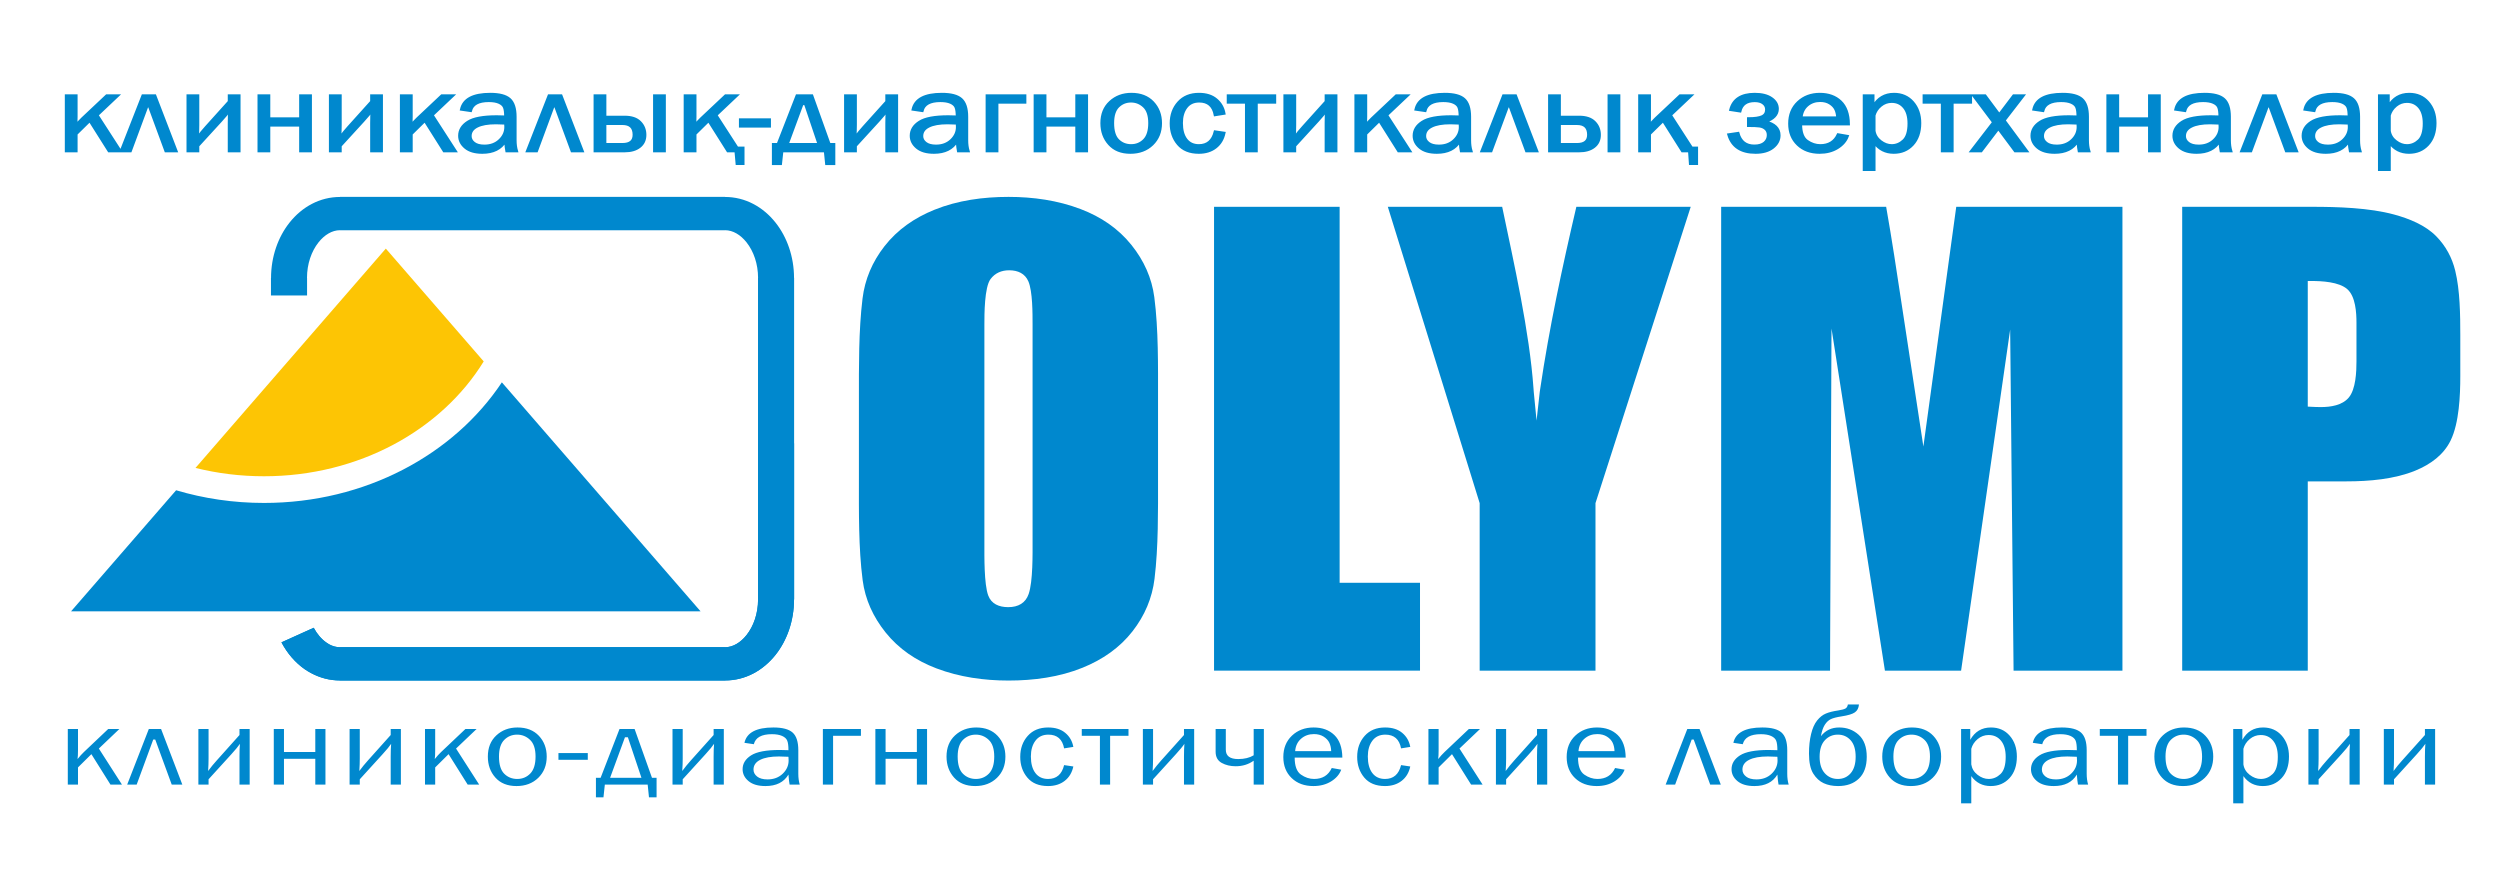
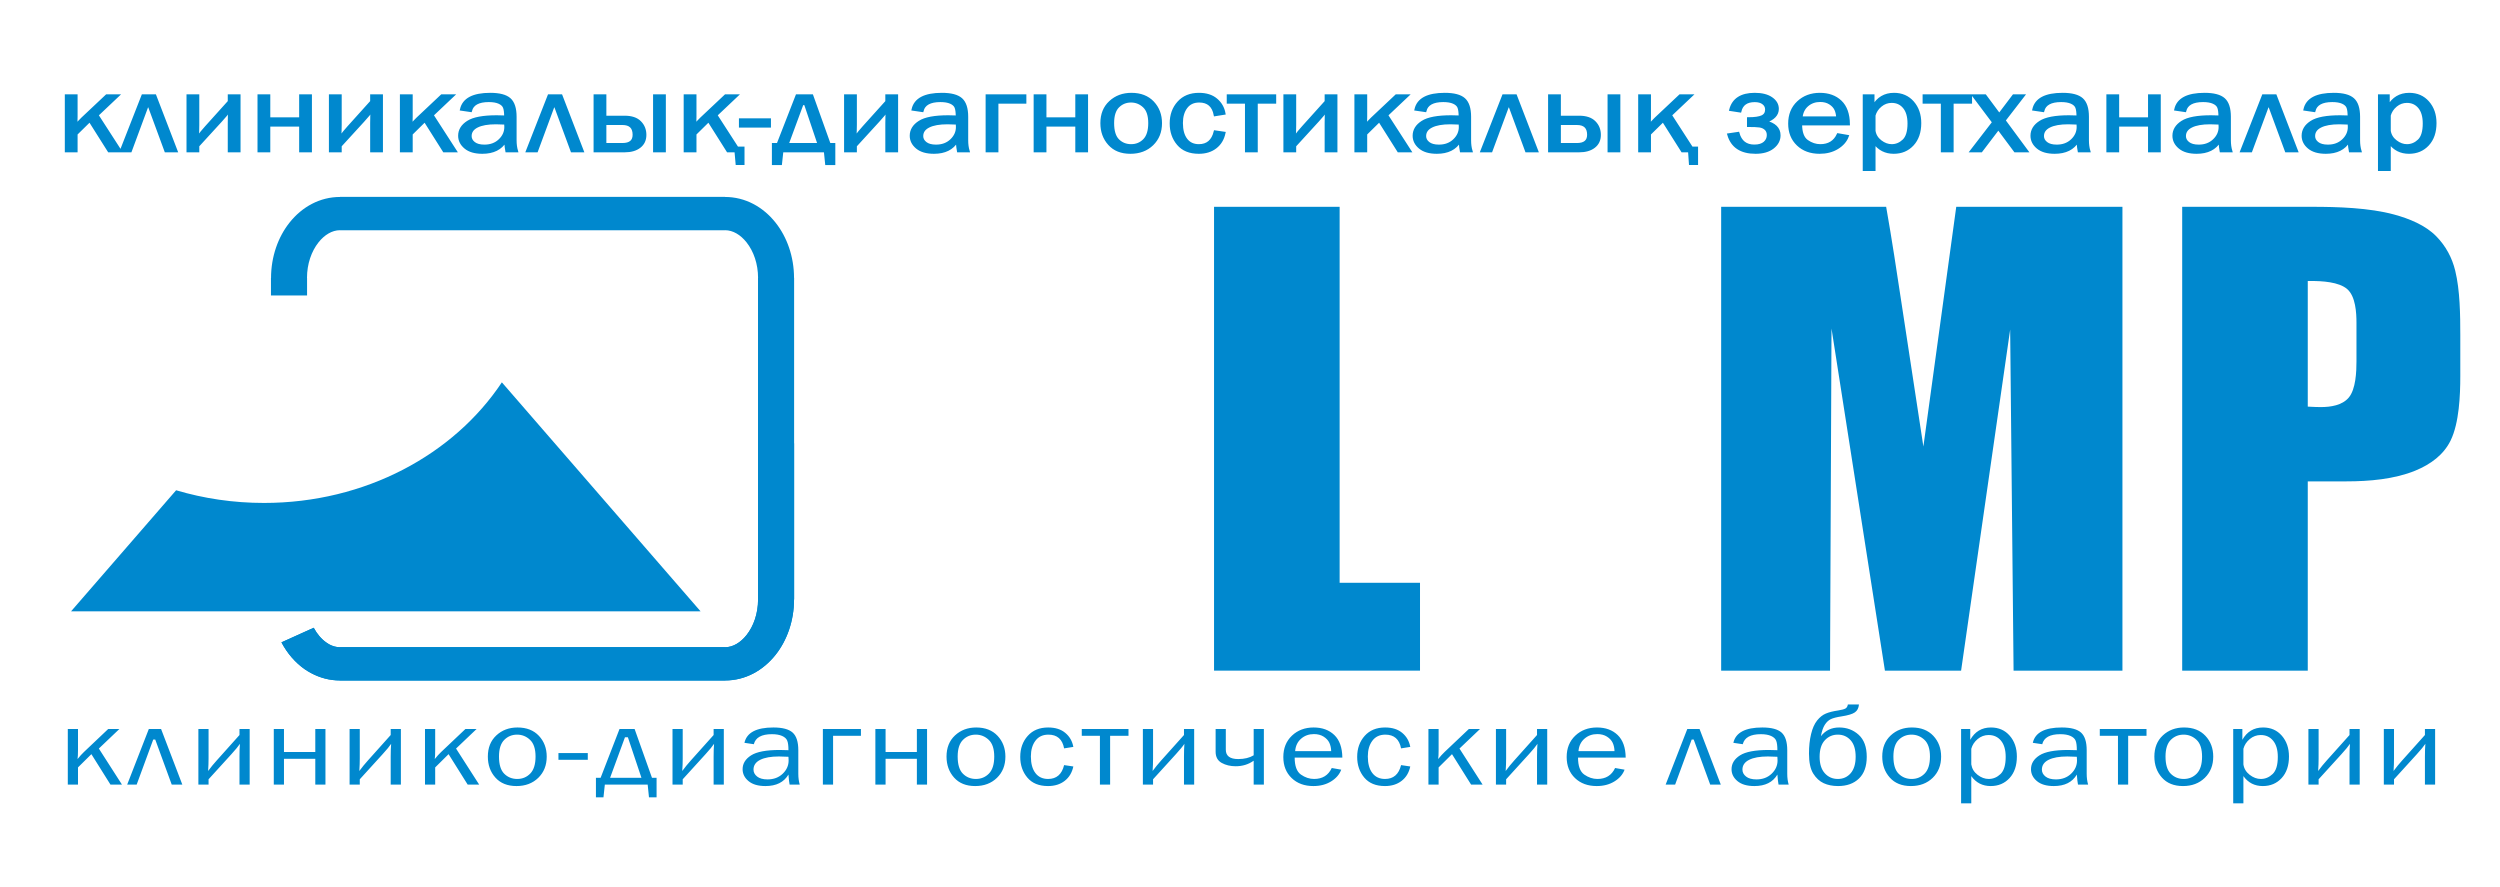
<svg xmlns="http://www.w3.org/2000/svg" width="282" height="100" viewBox="0 0 282 100" fill="none">
  <path fill-rule="evenodd" clip-rule="evenodd" d="M56.61 43.128L61.27 48.499L79.021 68.955H43.519H8.018L19.865 55.302C22.979 56.228 26.314 56.732 29.779 56.732C41.211 56.732 51.202 51.267 56.61 43.128Z" fill="#0088CE" />
-   <path fill-rule="evenodd" clip-rule="evenodd" d="M43.52 28.042L54.562 40.767C49.821 48.477 40.501 53.722 29.779 53.722C27.099 53.722 24.507 53.394 22.052 52.782L25.768 48.498L43.52 28.042Z" fill="#FDC504" />
  <path fill-rule="evenodd" clip-rule="evenodd" d="M30.564 33.329V31.361V31.356H30.573C30.573 28.946 31.371 26.735 32.654 25.116C34.069 23.33 36.082 22.22 38.349 22.217V22.209H38.356H81.783H81.788V22.217C84.058 22.218 86.073 23.33 87.487 25.117C88.769 26.735 89.566 28.944 89.567 31.35H89.576V31.361V67.614V67.619H89.567C89.567 70.029 88.769 72.241 87.487 73.86C86.07 75.645 84.058 76.756 81.79 76.757V76.766H81.783H38.356H38.349V76.757C37.181 76.757 36.075 76.456 35.079 75.918C34.814 75.775 34.584 75.636 34.395 75.505C33.322 74.763 32.411 73.712 31.747 72.457L35.389 70.811C35.763 71.515 36.257 72.095 36.829 72.489C36.959 72.578 37.06 72.644 37.131 72.683C37.515 72.89 37.929 73.007 38.349 73.007V73H38.356H81.783H81.79V73.007C82.679 73.006 83.54 72.481 84.208 71.639C85.011 70.625 85.509 69.203 85.51 67.619H85.503V67.614V31.361V31.35H85.51C85.509 29.769 85.011 28.349 84.21 27.338C83.542 26.494 82.679 25.968 81.788 25.968V25.975H81.783H38.356H38.349V25.968C37.46 25.968 36.599 26.493 35.931 27.336C35.129 28.349 34.629 29.771 34.629 31.356H34.637V31.361V33.329H30.564Z" fill="#0088CE" />
  <path d="M89.576 50.006V67.614V67.62H89.567C89.567 70.029 88.769 72.241 87.487 73.86C86.07 75.645 84.058 76.756 81.79 76.758V76.766H81.783H38.356H38.35V76.758C37.181 76.757 36.075 76.457 35.079 75.918C34.815 75.775 34.584 75.636 34.395 75.505C33.322 74.764 32.411 73.713 31.746 72.457L35.389 70.811C35.763 71.516 36.257 72.096 36.829 72.49C36.959 72.579 37.06 72.645 37.131 72.683C37.515 72.891 37.929 73.007 38.35 73.007V73H38.356H81.783H81.79V73.007C82.679 73.007 83.54 72.482 84.208 71.638C85.011 70.626 85.509 69.203 85.51 67.62H85.503V67.614V49.75C87.293 49.79 88.603 49.876 89.426 50.007L89.576 50.006Z" fill="#0088CE" />
  <path fill-rule="evenodd" clip-rule="evenodd" d="M246.151 23.328V75.648H260.316V54.298H264.696C267.235 54.298 270.105 54.054 272.449 53.087C274.18 52.373 275.639 51.308 276.432 49.685C277.399 47.703 277.521 44.574 277.521 42.429V37.812C277.521 35.547 277.492 32.748 276.949 30.533C276.593 29.073 275.894 27.755 274.802 26.645C273.581 25.403 271.766 24.662 270.053 24.198C267.253 23.437 263.695 23.328 260.79 23.328H246.151ZM260.694 31.696C261.914 31.696 263.834 31.792 264.775 32.619C265.716 33.446 265.81 35.29 265.81 36.404V40.763C265.81 41.912 265.74 43.914 264.93 44.858C264.19 45.723 262.904 45.919 261.782 45.919C261.412 45.919 261.041 45.904 260.672 45.884L260.316 45.865V31.696H260.694Z" fill="#0088CE" />
  <path fill-rule="evenodd" clip-rule="evenodd" d="M239.411 23.328H220.665L216.957 50.369L214.507 34.295C213.951 30.638 213.404 26.974 212.758 23.328H194.147V75.648H206.427L206.594 37.054L212.619 75.648H221.212L226.746 37.175L227.131 75.648H239.411V23.328Z" fill="#0088CE" />
-   <path fill-rule="evenodd" clip-rule="evenodd" d="M190.714 23.328H177.812C176.224 30.116 174.748 37.004 173.732 43.885L173.686 44.197L173.324 47.445L173.005 44.175L172.982 43.86C172.521 37.341 170.789 29.789 169.445 23.328H156.546L166.906 56.755V75.648H179.971V56.754L190.714 23.328Z" fill="#0088CE" />
  <path fill-rule="evenodd" clip-rule="evenodd" d="M151.11 23.328H136.944V75.648H160.177V65.738H151.11V23.328Z" fill="#0088CE" />
-   <path fill-rule="evenodd" clip-rule="evenodd" d="M130.626 54.02V44.955C130.626 41.29 130.68 37.164 130.207 33.527C129.923 31.353 129.038 29.392 127.63 27.635C126.144 25.781 124.196 24.457 121.888 23.581C119.309 22.6 116.541 22.209 113.762 22.209C110.913 22.209 108.038 22.597 105.414 23.657C103.145 24.572 101.227 25.909 99.776 27.766C98.393 29.537 97.561 31.501 97.294 33.67C96.85 37.292 96.885 41.31 96.885 44.955V54.02C96.885 57.684 96.833 61.811 97.307 65.447C97.59 67.622 98.488 69.585 99.895 71.341C101.384 73.198 103.323 74.519 105.635 75.395C108.217 76.373 110.983 76.766 113.762 76.766C116.605 76.766 119.492 76.38 122.111 75.32C124.37 74.404 126.301 73.069 127.748 71.21C129.13 69.435 129.962 67.467 130.23 65.293C130.672 61.682 130.626 57.656 130.626 54.02ZM116.474 36.605V60.962C116.474 62.483 116.524 65.566 116.033 67.003C115.686 68.018 114.858 68.487 113.726 68.487C112.685 68.487 111.822 68.117 111.47 67.166C110.996 65.883 111.039 62.727 111.039 61.353V36.605C111.039 35.498 111.035 32.406 111.735 31.476C112.241 30.806 112.955 30.488 113.835 30.488C114.829 30.488 115.621 30.861 116 31.736C116.484 32.861 116.474 35.393 116.474 36.605Z" fill="#0088CE" />
  <path d="M10.969 12.985L13.584 17.038H12.283L10.123 13.616L8.608 15.107V17.038H7.455V10.788H8.608V13.152C8.608 13.598 8.594 13.935 8.558 14.167C8.812 13.853 9.056 13.587 9.285 13.369L12.027 10.788H13.292L10.969 12.985ZM190.83 16.68H191.398V18.467H190.653L190.553 17.038H189.76L187.6 13.616L186.085 15.107V17.038H184.931V10.788H186.085V13.152C186.085 13.598 186.069 13.935 186.035 14.167C186.287 13.853 186.532 13.587 186.762 13.369L189.504 10.788H190.768L188.444 12.985L190.83 16.68ZM83.163 16.68H83.837V18.467H83.119L82.992 17.038H82.093L79.932 13.616L78.418 15.107V17.038H77.263V10.788H78.418V13.152C78.418 13.598 78.402 13.935 78.368 14.167C78.62 13.853 78.865 13.587 79.094 13.369L81.837 10.788H83.1L80.778 12.985L83.163 16.68ZM13.65 17.038L16.099 10.788H17.488L19.89 17.038H18.692L16.826 11.971H16.598L14.723 17.038H13.65ZM22.336 16.444V17.038H21.182V10.788H22.336V14.075C22.336 14.531 22.321 15.01 22.287 15.509C22.604 15.08 22.926 14.69 23.249 14.334L25.836 11.462V10.788H26.989V17.038H25.836V13.889C25.836 13.306 25.852 12.829 25.886 12.453C25.72 12.709 25.396 13.099 24.918 13.623L22.336 16.444ZM29.191 17.038V10.788H30.345V13.376H33.889V10.788H35.041V17.038H33.889V14.136H30.345V17.038H29.191ZM38.4 16.444V17.038H37.245V10.788H38.4V14.075C38.4 14.531 38.383 15.01 38.349 15.509C38.668 15.08 38.989 14.69 39.312 14.334L41.898 11.462V10.788H43.052V17.038H41.898V13.889C41.898 13.306 41.916 12.829 41.948 12.453C41.782 12.709 41.459 13.099 40.98 13.623L38.4 16.444ZM48.767 12.985L51.383 17.038H50.082L47.922 13.616L46.408 15.107V17.038H45.253V10.788H46.408V13.152C46.408 13.598 46.392 13.935 46.357 14.167C46.61 13.853 46.854 13.587 47.086 13.369L49.826 10.788H51.09L48.767 12.985ZM58.288 17.038H57.143C57.1 16.839 57.055 16.465 57.013 15.912C56.501 16.773 55.635 17.204 54.409 17.204C53.576 17.204 52.939 17.019 52.492 16.647C52.047 16.277 51.822 15.832 51.822 15.312C51.822 14.681 52.141 14.162 52.778 13.756C53.415 13.348 54.499 13.146 56.027 13.146C56.232 13.146 56.56 13.154 57.013 13.171C57.013 12.677 56.968 12.318 56.875 12.098C56.784 11.876 56.593 11.701 56.298 11.568C56.004 11.437 55.618 11.37 55.138 11.37C53.968 11.37 53.285 11.745 53.095 12.497L52.028 12.341C52.289 11.189 53.381 10.615 55.306 10.615C56.329 10.615 57.056 10.806 57.487 11.188C57.913 11.57 58.128 12.232 58.128 13.171V15.825C58.128 16.267 58.181 16.67 58.288 17.038ZM57.013 13.912C56.541 13.889 56.185 13.877 55.939 13.877C55.028 13.877 54.318 14.001 53.814 14.255C53.311 14.506 53.057 14.873 53.057 15.354C53.057 15.66 53.195 15.921 53.465 16.134C53.736 16.349 54.13 16.457 54.644 16.457C55.341 16.457 55.914 16.244 56.36 15.819C56.809 15.395 57.032 14.894 57.032 14.322C57.032 14.206 57.024 14.07 57.013 13.912ZM59.465 17.038L61.914 10.788H63.303L65.706 17.038H64.508L62.642 11.971H62.413L60.54 17.038H59.465ZM67.1 17.038V10.788H68.254V13.196H70.459C71.229 13.196 71.805 13.388 72.19 13.775C72.575 14.159 72.768 14.641 72.768 15.219C72.768 15.787 72.558 16.233 72.142 16.554C71.726 16.878 71.166 17.038 70.459 17.038H67.1ZM68.254 16.277H70.203C71.071 16.277 71.503 15.918 71.503 15.201C71.503 14.371 71.071 13.956 70.203 13.956H68.254V16.277ZM73.81 17.038V10.788H74.964V17.038H73.81ZM86.819 13.492V14.248H83.496V13.492H86.819ZM87.743 16.277L89.883 10.788H91.594L93.558 16.277H94.08V18.474H93.218L93.071 17.038H88.223L88.067 18.474H87.214V16.277H87.743ZM88.816 16.277H92.367L90.832 11.716H90.499L88.816 16.277ZM96.511 16.444V17.038H95.356V10.788H96.511V14.075C96.511 14.531 96.494 15.01 96.46 15.509C96.778 15.08 97.099 14.69 97.423 14.334L100.008 11.462V10.788H101.162V17.038H100.008V13.889C100.008 13.306 100.027 12.829 100.06 12.453C99.893 12.709 99.57 13.099 99.091 13.623L96.511 16.444ZM109.23 17.038H108.083C108.041 16.839 107.995 16.465 107.953 15.912C107.44 16.773 106.575 17.204 105.35 17.204C104.517 17.204 103.88 17.019 103.432 16.647C102.987 16.277 102.762 15.832 102.762 15.312C102.762 14.681 103.08 14.162 103.718 13.756C104.355 13.348 105.439 13.146 106.967 13.146C107.172 13.146 107.501 13.154 107.953 13.171C107.953 12.677 107.907 12.318 107.814 12.098C107.724 11.876 107.533 11.701 107.237 11.568C106.944 11.437 106.558 11.37 106.079 11.37C104.907 11.37 104.225 11.745 104.035 12.497L102.969 12.341C103.229 11.189 104.321 10.615 106.247 10.615C107.269 10.615 107.998 10.806 108.426 11.188C108.852 11.57 109.069 12.232 109.069 13.171V15.825C109.069 16.267 109.121 16.67 109.23 17.038ZM107.953 13.912C107.481 13.889 107.125 13.877 106.879 13.877C105.967 13.877 105.259 14.001 104.754 14.255C104.251 14.506 103.997 14.873 103.997 15.354C103.997 15.66 104.135 15.921 104.405 16.134C104.677 16.349 105.071 16.457 105.584 16.457C106.281 16.457 106.854 16.244 107.301 15.819C107.75 15.395 107.972 14.894 107.972 14.322C107.972 14.206 107.965 14.07 107.953 13.912ZM111.322 17.038V10.788H115.63V11.549H112.477V17.038H111.322ZM116.739 17.038V10.788H117.894V13.376H121.438V10.788H122.588V17.038H121.438V14.136H117.894V17.038H116.739ZM127.507 17.204C126.485 17.204 125.692 16.888 125.123 16.252C124.549 15.617 124.266 14.829 124.266 13.889C124.266 12.894 124.584 12.1 125.228 11.507C125.869 10.913 126.669 10.615 127.622 10.615C128.648 10.615 129.454 10.928 130.046 11.553C130.634 12.178 130.931 12.957 130.931 13.895C130.931 14.869 130.612 15.663 129.976 16.28C129.338 16.896 128.516 17.204 127.507 17.204ZM127.595 16.406C128.181 16.406 128.674 16.202 129.073 15.794C129.468 15.386 129.666 14.75 129.666 13.889C129.666 13.023 129.458 12.393 129.041 12.005C128.625 11.614 128.137 11.42 127.579 11.42C127.005 11.42 126.521 11.617 126.124 12.012C125.729 12.404 125.529 13.03 125.529 13.883C125.529 14.786 125.729 15.433 126.124 15.821C126.521 16.212 127.011 16.406 127.595 16.406ZM137.051 14.848L138.094 15.002C137.946 15.69 137.622 16.231 137.116 16.619C136.612 17.011 135.981 17.204 135.227 17.204C134.203 17.204 133.424 16.888 132.887 16.252C132.35 15.617 132.085 14.842 132.085 13.925C132.085 12.977 132.366 12.189 132.933 11.56C133.497 10.93 134.269 10.615 135.243 10.615C136.052 10.615 136.7 10.818 137.185 11.226C137.675 11.632 137.977 12.155 138.094 12.799L137.051 12.966C136.855 11.935 136.264 11.42 135.272 11.42C134.636 11.42 134.146 11.649 133.803 12.104C133.46 12.558 133.289 13.15 133.289 13.877C133.289 14.677 133.46 15.298 133.8 15.741C134.138 16.185 134.618 16.406 135.235 16.406C136.19 16.406 136.796 15.887 137.051 14.848ZM140.577 17.038V11.549H138.52V10.788H143.81V11.549H141.731V17.038H140.577ZM146.066 16.444V17.038H144.912V10.788H146.066V14.075C146.066 14.531 146.051 15.01 146.014 15.509C146.334 15.08 146.654 14.69 146.979 14.334L149.564 11.462V10.788H150.718V17.038H149.564V13.889C149.564 13.306 149.582 12.829 149.614 12.453C149.449 12.709 149.126 13.099 148.646 13.623L146.066 16.444ZM156.434 12.985L159.051 17.038H157.749L155.59 13.616L154.076 15.107V17.038H152.921V10.788H154.076V13.152C154.076 13.598 154.059 13.935 154.024 14.167C154.278 13.853 154.52 13.587 154.752 13.369L157.494 10.788H158.758L156.434 12.985ZM165.956 17.038H164.809C164.767 16.839 164.722 16.465 164.679 15.912C164.167 16.773 163.303 17.204 162.076 17.204C161.242 17.204 160.607 17.019 160.159 16.647C159.714 16.277 159.49 15.832 159.49 15.312C159.49 14.681 159.808 14.162 160.446 13.756C161.083 13.348 162.165 13.146 163.693 13.146C163.9 13.146 164.228 13.154 164.679 13.171C164.679 12.677 164.634 12.318 164.541 12.098C164.452 11.876 164.26 11.701 163.965 11.568C163.671 11.437 163.284 11.37 162.805 11.37C161.634 11.37 160.952 11.745 160.761 12.497L159.695 12.341C159.956 11.189 161.048 10.615 162.973 10.615C163.997 10.615 164.725 10.806 165.153 11.188C165.579 11.57 165.796 12.232 165.796 13.171V15.825C165.796 16.267 165.847 16.67 165.956 17.038ZM164.679 13.912C164.207 13.889 163.851 13.877 163.605 13.877C162.696 13.877 161.986 14.001 161.481 14.255C160.978 14.506 160.724 14.873 160.724 15.354C160.724 15.66 160.863 15.921 161.132 16.134C161.404 16.349 161.798 16.457 162.311 16.457C163.008 16.457 163.581 16.244 164.027 15.819C164.476 15.395 164.699 14.894 164.699 14.322C164.699 14.206 164.692 14.07 164.679 13.912ZM167.133 17.038L169.581 10.788H170.971L173.374 17.038H172.175L170.309 11.971H170.08L168.206 17.038H167.133ZM174.768 17.038V10.788H175.922V13.196H178.127C178.897 13.196 179.473 13.388 179.857 13.775C180.244 14.159 180.434 14.641 180.434 15.219C180.434 15.787 180.226 16.233 179.81 16.554C179.392 16.878 178.833 17.038 178.127 17.038H174.768ZM175.922 16.277H177.87C178.739 16.277 179.17 15.918 179.17 15.201C179.17 14.371 178.739 13.956 177.87 13.956H175.922V16.277ZM181.477 17.038V10.788H182.631V17.038H181.477ZM197.205 14.178V13.369C197.924 13.369 198.446 13.293 198.767 13.144C199.088 12.991 199.248 12.728 199.248 12.348C199.248 12.064 199.131 11.83 198.897 11.649C198.667 11.466 198.343 11.376 197.933 11.376C197.021 11.376 196.472 11.767 196.286 12.546L195.199 12.379C195.506 11.203 196.422 10.615 197.938 10.615C198.742 10.615 199.371 10.776 199.827 11.095C200.285 11.413 200.509 11.811 200.509 12.286C200.509 12.93 200.054 13.41 199.138 13.729C200.182 13.976 200.703 14.489 200.703 15.268C200.703 15.805 200.462 16.26 199.984 16.639C199.502 17.017 198.849 17.204 198.027 17.204C196.381 17.204 195.366 16.53 194.977 15.182L196.065 15.021C196.326 15.973 196.933 16.451 197.889 16.451C198.393 16.451 198.776 16.335 199.043 16.104C199.305 15.872 199.439 15.585 199.439 15.237C199.439 14.949 199.349 14.719 199.17 14.55C198.993 14.381 198.767 14.278 198.493 14.237C198.223 14.199 197.791 14.178 197.205 14.178ZM207.33 15.175L208.403 15.361C208.208 15.893 207.823 16.335 207.257 16.683C206.688 17.032 206.021 17.204 205.251 17.204C204.238 17.204 203.418 16.904 202.791 16.305C202.162 15.705 201.85 14.917 201.85 13.944C201.85 12.95 202.173 12.147 202.825 11.534C203.478 10.922 204.294 10.615 205.281 10.615C206.249 10.615 207.03 10.899 207.621 11.462C208.211 12.029 208.513 12.873 208.528 14.001H203.134C203.134 14.945 203.369 15.582 203.84 15.912C204.31 16.242 204.807 16.406 205.331 16.406C206.276 16.406 206.944 15.997 207.33 15.175ZM207.266 13.277C207.254 12.926 207.183 12.614 207.059 12.341C206.931 12.069 206.715 11.838 206.411 11.646C206.109 11.454 205.742 11.359 205.316 11.359C204.744 11.359 204.257 11.532 203.858 11.878C203.46 12.225 203.235 12.689 203.186 13.277H207.266ZM211.416 19.147H210.261V10.788H211.298V12C211.823 11.078 212.605 10.615 213.644 10.615C214.518 10.615 215.226 10.924 215.766 11.54C216.305 12.157 216.575 12.939 216.575 13.883C216.575 14.9 216.296 15.709 215.745 16.307C215.191 16.907 214.481 17.204 213.613 17.204C212.683 17.204 211.95 16.831 211.416 16.085V19.147ZM211.416 13.01V14.767C211.489 15.24 211.727 15.634 212.128 15.941C212.529 16.252 212.949 16.406 213.386 16.406C213.89 16.406 214.336 16.22 214.726 15.849C215.115 15.479 215.311 14.837 215.311 13.925C215.311 13.137 215.133 12.531 214.782 12.104C214.429 11.675 213.962 11.462 213.377 11.462C212.919 11.462 212.505 11.614 212.141 11.914C211.774 12.217 211.534 12.582 211.416 13.01ZM219.071 17.038V11.549H217.014V10.788H222.304V11.549H220.225V17.038H219.071ZM228.632 17.038H227.301L225.412 14.501L223.481 17.038H222.357L224.856 13.796L222.599 10.788H223.927L225.515 12.924L227.133 10.788H228.242L226.082 13.585L228.632 17.038ZM235.648 17.038H234.502C234.459 16.839 234.414 16.465 234.373 15.912C233.859 16.773 232.995 17.204 231.768 17.204C230.935 17.204 230.298 17.019 229.851 16.647C229.406 16.277 229.182 15.832 229.182 15.312C229.182 14.681 229.5 14.162 230.138 13.756C230.775 13.348 231.857 13.146 233.385 13.146C233.592 13.146 233.919 13.154 234.373 13.171C234.373 12.677 234.326 12.318 234.233 12.098C234.144 11.876 233.952 11.701 233.657 11.568C233.363 11.437 232.978 11.37 232.497 11.37C231.326 11.37 230.644 11.745 230.453 12.497L229.387 12.341C229.648 11.189 230.74 10.615 232.665 10.615C233.69 10.615 234.417 10.806 234.845 11.188C235.271 11.57 235.488 12.232 235.488 13.171V15.825C235.488 16.267 235.54 16.67 235.648 17.038ZM234.373 13.912C233.9 13.889 233.544 13.877 233.297 13.877C232.388 13.877 231.677 14.001 231.173 14.255C230.67 14.506 230.416 14.873 230.416 15.354C230.416 15.66 230.555 15.921 230.825 16.134C231.096 16.349 231.49 16.457 232.004 16.457C232.7 16.457 233.273 16.244 233.719 15.819C234.168 15.395 234.391 14.894 234.391 14.322C234.391 14.206 234.385 14.07 234.373 13.912ZM237.743 17.038V10.788H238.897V13.376H242.442V10.788H243.591V17.038H242.442V14.136H238.897V17.038H237.743ZM251.661 17.038H250.514C250.472 16.839 250.427 16.465 250.384 15.912C249.873 16.773 249.007 17.204 247.78 17.204C246.948 17.204 246.311 17.019 245.864 16.647C245.417 16.277 245.194 15.832 245.194 15.312C245.194 14.681 245.513 14.162 246.15 13.756C246.788 13.348 247.871 13.146 249.399 13.146C249.604 13.146 249.932 13.154 250.384 13.171C250.384 12.677 250.339 12.318 250.246 12.098C250.155 11.876 249.966 11.701 249.668 11.568C249.376 11.437 248.989 11.37 248.511 11.37C247.339 11.37 246.658 11.745 246.466 12.497L245.401 12.341C245.661 11.189 246.752 10.615 248.677 10.615C249.702 10.615 250.429 10.806 250.859 11.188C251.284 11.57 251.5 12.232 251.5 13.171V15.825C251.5 16.267 251.553 16.67 251.661 17.038ZM250.384 13.912C249.912 13.889 249.557 13.877 249.31 13.877C248.4 13.877 247.691 14.001 247.186 14.255C246.682 14.506 246.43 14.873 246.43 15.354C246.43 15.66 246.567 15.921 246.838 16.134C247.109 16.349 247.502 16.457 248.016 16.457C248.714 16.457 249.285 16.244 249.732 15.819C250.182 15.395 250.404 14.894 250.404 14.322C250.404 14.206 250.396 14.07 250.384 13.912ZM252.837 17.038L255.285 10.788H256.675L259.078 17.038H257.879L256.013 11.971H255.784L253.911 17.038H252.837ZM266.235 17.038H265.088C265.044 16.839 265.001 16.465 264.957 15.912C264.446 16.773 263.581 17.204 262.353 17.204C261.521 17.204 260.884 17.019 260.437 16.647C259.991 16.277 259.768 15.832 259.768 15.312C259.768 14.681 260.086 14.162 260.724 13.756C261.36 13.348 262.445 13.146 263.971 13.146C264.177 13.146 264.506 13.154 264.957 13.171C264.957 12.677 264.913 12.318 264.819 12.098C264.729 11.876 264.539 11.701 264.243 11.568C263.949 11.437 263.563 11.37 263.085 11.37C261.913 11.37 261.231 11.745 261.039 12.497L259.973 12.341C260.234 11.189 261.325 10.615 263.252 10.615C264.275 10.615 265.002 10.806 265.43 11.188C265.858 11.57 266.073 12.232 266.073 13.171V15.825C266.073 16.267 266.127 16.67 266.235 17.038ZM264.957 13.912C264.485 13.889 264.13 13.877 263.884 13.877C262.973 13.877 262.264 14.001 261.76 14.255C261.255 14.506 261.002 14.873 261.002 15.354C261.002 15.66 261.139 15.921 261.411 16.134C261.681 16.349 262.075 16.457 262.589 16.457C263.288 16.457 263.858 16.244 264.304 15.819C264.754 15.395 264.978 14.894 264.978 14.322C264.978 14.206 264.97 14.07 264.957 13.912ZM269.535 19.147H268.38V10.788H269.418V12C269.942 11.078 270.724 10.615 271.763 10.615C272.637 10.615 273.346 10.924 273.884 11.54C274.424 12.157 274.694 12.939 274.694 13.883C274.694 14.9 274.416 15.709 273.865 16.307C273.309 16.907 272.6 17.204 271.733 17.204C270.802 17.204 270.07 16.831 269.535 16.085V19.147ZM269.535 13.01V14.767C269.608 15.24 269.846 15.634 270.247 15.941C270.65 16.252 271.067 16.406 271.504 16.406C272.008 16.406 272.455 16.22 272.846 15.849C273.235 15.479 273.43 14.837 273.43 13.925C273.43 13.137 273.254 12.531 272.902 12.104C272.548 11.675 272.081 11.462 271.497 11.462C271.038 11.462 270.624 11.614 270.261 11.914C269.895 12.217 269.654 12.582 269.535 13.01Z" fill="#0088CE" stroke="#0088CE" stroke-width="0.288" stroke-miterlimit="22.926" />
  <path d="M11.15 84.436L13.756 88.5H12.459L10.308 85.069L8.798 86.564V88.5H7.648V82.234H8.798V84.604C8.798 85.05 8.783 85.388 8.747 85.622C8.999 85.306 9.243 85.04 9.472 84.822L12.203 82.234H13.463L11.15 84.436ZM14.347 88.5L16.786 82.234H18.171L20.565 88.5H19.37L17.511 83.42H17.284L15.417 88.5H14.347ZM23.526 87.904V88.5H22.377V82.234H23.526V85.528C23.526 85.986 23.511 86.467 23.476 86.966C23.794 86.536 24.114 86.145 24.438 85.788L27.014 82.91V82.234H28.163V88.5H27.014V85.343C27.014 84.758 27.031 84.279 27.064 83.902C26.899 84.158 26.577 84.55 26.098 85.076L23.526 87.904ZM30.883 88.5V82.234H32.032V84.828H35.565V82.234H36.711V88.5H35.565V85.59H32.032V88.5H30.883ZM40.583 87.904V88.5H39.434V82.234H40.583V85.528C40.583 85.986 40.568 86.467 40.533 86.966C40.851 86.536 41.171 86.145 41.494 85.788L44.07 82.91V82.234H45.22V88.5H44.07V85.343C44.07 84.758 44.088 84.279 44.121 83.902C43.955 84.158 43.634 84.55 43.155 85.076L40.583 87.904ZM51.442 84.436L54.049 88.5H52.752L50.599 85.069L49.089 86.564V88.5H47.939V82.234H49.089V84.604C49.089 85.05 49.075 85.388 49.04 85.622C49.291 85.306 49.535 85.04 49.764 84.822L52.497 82.234H53.757L51.442 84.436ZM58.257 88.667C57.241 88.667 56.449 88.349 55.88 87.711C55.31 87.074 55.029 86.284 55.029 85.343C55.029 84.345 55.346 83.549 55.986 82.954C56.625 82.359 57.422 82.06 58.373 82.06C59.395 82.06 60.197 82.373 60.788 83.001C61.374 83.627 61.67 84.409 61.67 85.348C61.67 86.325 61.352 87.121 60.717 87.74C60.082 88.357 59.262 88.667 58.257 88.667ZM58.345 87.867C58.931 87.867 59.42 87.661 59.817 87.253C60.212 86.844 60.41 86.207 60.41 85.343C60.41 84.474 60.202 83.843 59.787 83.454C59.372 83.062 58.886 82.867 58.331 82.867C57.758 82.867 57.275 83.064 56.88 83.46C56.486 83.854 56.286 84.48 56.286 85.336C56.286 86.243 56.486 86.89 56.88 87.279C57.275 87.672 57.764 87.867 58.345 87.867ZM66.302 84.945V85.702H62.992V84.945H66.302ZM67.749 87.737L69.88 82.234H71.585L73.543 87.737H74.062V89.94H73.205L73.058 88.5H68.225L68.071 89.94H67.221V87.737H67.749ZM68.818 87.737H72.355L70.825 83.163H70.496L68.818 87.737ZM77.01 87.904V88.5H75.859V82.234H77.01V85.528C77.01 85.986 76.994 86.467 76.959 86.966C77.277 86.536 77.597 86.145 77.919 85.788L80.496 82.91V82.234H81.646V88.5H80.496V85.343C80.496 84.758 80.513 84.279 80.547 83.902C80.381 84.158 80.059 84.55 79.581 85.076L77.01 87.904ZM90.209 88.5H89.067C89.025 88.3 88.979 87.925 88.937 87.371C88.427 88.235 87.565 88.667 86.343 88.667C85.513 88.667 84.878 88.481 84.433 88.107C83.988 87.737 83.766 87.29 83.766 86.769C83.766 86.136 84.082 85.615 84.718 85.209C85.353 84.8 86.431 84.597 87.955 84.597C88.159 84.597 88.488 84.606 88.937 84.622C88.937 84.126 88.892 83.767 88.799 83.547C88.71 83.324 88.52 83.149 88.224 83.015C87.931 82.884 87.547 82.816 87.07 82.816C85.902 82.816 85.222 83.193 85.032 83.947L83.972 83.79C84.23 82.636 85.318 82.06 87.237 82.06C88.256 82.06 88.982 82.251 89.409 82.634C89.835 83.017 90.049 83.68 90.049 84.622V87.285C90.049 87.727 90.102 88.13 90.209 88.5ZM88.937 85.365C88.466 85.343 88.112 85.33 87.867 85.33C86.96 85.33 86.253 85.455 85.75 85.709C85.248 85.96 84.995 86.329 84.995 86.811C84.995 87.119 85.133 87.379 85.403 87.593C85.672 87.809 86.065 87.917 86.579 87.917C87.273 87.917 87.843 87.704 88.287 87.278C88.735 86.853 88.956 86.35 88.956 85.776C88.956 85.66 88.95 85.525 88.937 85.365ZM92.82 88.5V82.234H97.113V82.996H93.972V88.5H92.82ZM98.742 88.5V82.234H99.893V84.828H103.423V82.234H104.572V88.5H103.423V85.59H99.893V88.5H98.742ZM109.996 88.667C108.981 88.667 108.189 88.349 107.62 87.711C107.051 87.074 106.768 86.284 106.768 85.343C106.768 84.345 107.086 83.549 107.726 82.954C108.366 82.359 109.163 82.06 110.113 82.06C111.135 82.06 111.938 82.373 112.527 83.001C113.115 83.627 113.409 84.409 113.409 85.348C113.409 86.325 113.092 87.121 112.457 87.74C111.822 88.357 111.001 88.667 109.996 88.667ZM110.085 87.867C110.67 87.867 111.16 87.661 111.558 87.253C111.952 86.844 112.15 86.207 112.15 85.343C112.15 84.474 111.942 83.843 111.526 83.454C111.113 83.062 110.626 82.867 110.071 82.867C109.497 82.867 109.015 83.064 108.621 83.46C108.225 83.854 108.025 84.48 108.025 85.336C108.025 86.243 108.225 86.89 108.621 87.279C109.015 87.672 109.503 87.867 110.085 87.867ZM120.032 86.304L121.073 86.458C120.925 87.148 120.602 87.691 120.098 88.08C119.596 88.472 118.969 88.667 118.217 88.667C117.196 88.667 116.418 88.349 115.884 87.711C115.349 87.074 115.083 86.297 115.083 85.378C115.083 84.428 115.364 83.638 115.93 83.006C116.492 82.375 117.261 82.06 118.23 82.06C119.039 82.06 119.683 82.263 120.167 82.672C120.656 83.079 120.955 83.604 121.073 84.25L120.032 84.417C119.838 83.384 119.248 82.867 118.262 82.867C117.626 82.867 117.139 83.095 116.797 83.553C116.454 84.009 116.283 84.601 116.283 85.33C116.283 86.132 116.454 86.755 116.794 87.2C117.131 87.644 117.609 87.867 118.224 87.867C119.176 87.867 119.778 87.346 120.032 86.304ZM124.071 88.5V82.996H122.023V82.234H127.294V82.996H125.221V88.5H124.071ZM130.065 87.904V88.5H128.916V82.234H130.065V85.528C130.065 85.986 130.051 86.467 130.015 86.966C130.334 86.536 130.653 86.145 130.975 85.788L133.553 82.91V82.234H134.702V88.5H133.553V85.343C133.553 84.758 133.57 84.279 133.601 83.902C133.438 84.158 133.114 84.55 132.637 85.076L130.065 87.904ZM141.414 88.5V85.808C140.828 86.225 140.151 86.433 139.386 86.433C138.789 86.433 138.264 86.308 137.806 86.056C137.352 85.804 137.122 85.383 137.122 84.796V82.234H138.271V84.568C138.271 85.27 138.738 85.622 139.671 85.622C140.368 85.622 140.951 85.48 141.414 85.198V82.234H142.564V88.5H141.414ZM150.222 86.631L151.291 86.819C151.097 87.351 150.714 87.794 150.149 88.143C149.582 88.493 148.916 88.667 148.149 88.667C147.14 88.667 146.322 88.367 145.699 87.765C145.072 87.164 144.759 86.374 144.759 85.397C144.759 84.4 145.083 83.595 145.732 82.981C146.382 82.367 147.196 82.06 148.18 82.06C149.145 82.06 149.921 82.344 150.512 82.91C151.099 83.477 151.401 84.324 151.417 85.455H146.039C146.039 86.401 146.275 87.04 146.742 87.371C147.212 87.701 147.707 87.867 148.23 87.867C149.172 87.867 149.838 87.456 150.222 86.631ZM150.157 84.729C150.148 84.377 150.077 84.063 149.952 83.79C149.824 83.517 149.609 83.286 149.307 83.093C149.004 82.901 148.64 82.805 148.215 82.805C147.645 82.805 147.159 82.979 146.762 83.327C146.365 83.673 146.14 84.14 146.093 84.729H150.157ZM158.041 86.304L159.079 86.458C158.932 87.148 158.61 87.691 158.105 88.08C157.602 88.472 156.975 88.667 156.223 88.667C155.203 88.667 154.426 88.349 153.89 87.711C153.356 87.074 153.09 86.297 153.09 85.378C153.09 84.428 153.371 83.638 153.936 83.006C154.498 82.375 155.268 82.06 156.238 82.06C157.045 82.06 157.69 82.263 158.175 82.672C158.662 83.079 158.963 83.604 159.079 84.25L158.041 84.417C157.845 83.384 157.254 82.867 156.268 82.867C155.633 82.867 155.146 83.095 154.803 83.553C154.46 84.009 154.29 84.601 154.29 85.33C154.29 86.132 154.46 86.755 154.8 87.2C155.137 87.644 155.616 87.867 156.23 87.867C157.183 87.867 157.785 87.346 158.041 86.304ZM164.629 84.436L167.236 88.5H165.938L163.785 85.069L162.276 86.564V88.5H161.127V82.234H162.276V84.604C162.276 85.05 162.261 85.388 162.226 85.622C162.48 85.306 162.721 85.04 162.952 84.822L165.684 82.234H166.943L164.629 84.436ZM169.891 87.904V88.5H168.74V82.234H169.891V85.528C169.891 85.986 169.875 86.467 169.84 86.966C170.158 86.536 170.477 86.145 170.799 85.788L173.376 82.91V82.234H174.526V88.5H173.376V85.343C173.376 84.758 173.394 84.279 173.426 83.902C173.262 84.158 172.939 84.55 172.462 85.076L169.891 87.904ZM182.182 86.631L183.252 86.819C183.057 87.351 182.676 87.794 182.11 88.143C181.543 88.493 180.878 88.667 180.111 88.667C179.101 88.667 178.284 88.367 177.659 87.765C177.034 87.164 176.72 86.374 176.72 85.397C176.72 84.4 177.044 83.595 177.693 82.981C178.343 82.367 179.158 82.06 180.14 82.06C181.106 82.06 181.884 82.344 182.473 82.91C183.06 83.477 183.363 84.324 183.377 85.455H178.002C178.002 86.401 178.236 87.04 178.702 87.371C179.174 87.701 179.669 87.867 180.19 87.867C181.134 87.867 181.798 87.456 182.182 86.631ZM182.117 84.729C182.107 84.377 182.038 84.063 181.912 83.79C181.784 83.517 181.57 83.286 181.268 83.093C180.965 82.901 180.6 82.805 180.175 82.805C179.606 82.805 179.12 82.979 178.724 83.327C178.326 83.673 178.101 84.14 178.053 84.729H182.117ZM187.886 88.5L190.326 82.234H191.71L194.105 88.5H192.91L191.051 83.42H190.823L188.956 88.5H187.886ZM201.762 88.5H200.619C200.577 88.3 200.531 87.925 200.489 87.371C199.979 88.235 199.116 88.667 197.895 88.667C197.065 88.667 196.43 88.481 195.985 88.107C195.54 87.737 195.318 87.29 195.318 86.769C195.318 86.136 195.634 85.615 196.269 85.209C196.904 84.8 197.983 84.597 199.507 84.597C199.711 84.597 200.04 84.606 200.489 84.622C200.489 84.126 200.443 83.767 200.351 83.547C200.261 83.324 200.072 83.149 199.776 83.015C199.484 82.884 199.099 82.816 198.622 82.816C197.455 82.816 196.774 83.193 196.584 83.947L195.523 83.79C195.783 82.636 196.87 82.06 198.789 82.06C199.808 82.06 200.533 82.251 200.962 82.634C201.386 83.017 201.602 83.68 201.602 84.622V87.285C201.602 87.727 201.653 88.13 201.762 88.5ZM200.489 85.365C200.018 85.343 199.664 85.33 199.419 85.33C198.511 85.33 197.805 85.455 197.302 85.709C196.8 85.96 196.547 86.329 196.547 86.811C196.547 87.119 196.685 87.379 196.955 87.593C197.225 87.809 197.617 87.917 198.13 87.917C198.824 87.917 199.395 87.704 199.838 87.278C200.286 86.853 200.508 86.35 200.508 85.776C200.508 85.66 200.502 85.525 200.489 85.365ZM208.438 79.466H209.69C209.656 79.869 209.505 80.162 209.231 80.353C208.962 80.544 208.462 80.694 207.735 80.807C207.188 80.889 206.782 80.993 206.52 81.118C206.255 81.241 206.027 81.458 205.83 81.768C205.635 82.08 205.493 82.503 205.4 83.041C205.913 82.386 206.599 82.06 207.457 82.06C208.323 82.06 209.056 82.335 209.662 82.888C210.268 83.441 210.569 84.266 210.569 85.365C210.569 86.437 210.277 87.256 209.69 87.82C209.106 88.385 208.319 88.667 207.332 88.667C206.717 88.667 206.178 88.559 205.711 88.345C205.245 88.129 204.85 87.765 204.53 87.253C204.213 86.74 204.053 85.989 204.053 85.001C204.053 84.19 204.131 83.457 204.291 82.801C204.447 82.147 204.678 81.635 204.975 81.266C205.273 80.897 205.597 80.639 205.953 80.491C206.305 80.34 206.772 80.224 207.355 80.138C207.754 80.074 208.027 80.002 208.172 79.917C208.314 79.832 208.405 79.682 208.438 79.466ZM207.31 82.867C206.725 82.867 206.234 83.077 205.843 83.501C205.45 83.921 205.253 84.544 205.253 85.365C205.253 86.168 205.447 86.787 205.835 87.219C206.223 87.65 206.715 87.867 207.31 87.867C207.902 87.867 208.383 87.65 208.758 87.219C209.129 86.787 209.318 86.168 209.318 85.365C209.318 84.536 209.127 83.911 208.745 83.493C208.365 83.074 207.887 82.867 207.31 82.867ZM215.548 88.667C214.531 88.667 213.738 88.349 213.171 87.711C212.601 87.074 212.318 86.284 212.318 85.343C212.318 84.345 212.635 83.549 213.275 82.954C213.916 82.359 214.714 82.06 215.663 82.06C216.685 82.06 217.487 82.373 218.078 83.001C218.664 83.627 218.959 84.409 218.959 85.348C218.959 86.325 218.643 87.121 218.008 87.74C217.372 88.357 216.553 88.667 215.548 88.667ZM215.636 87.867C216.221 87.867 216.711 87.661 217.107 87.253C217.502 86.844 217.7 86.207 217.7 85.343C217.7 84.474 217.492 83.843 217.078 83.454C216.662 83.062 216.175 82.867 215.621 82.867C215.049 82.867 214.566 83.064 214.17 83.46C213.776 83.854 213.576 84.48 213.576 85.336C213.576 86.243 213.776 86.89 214.17 87.279C214.566 87.672 215.054 87.867 215.636 87.867ZM222.361 90.615H221.212V82.234H222.244V83.449C222.766 82.524 223.545 82.06 224.58 82.06C225.453 82.06 226.158 82.369 226.696 82.988C227.234 83.605 227.503 84.39 227.503 85.336C227.503 86.357 227.226 87.168 226.676 87.767C226.123 88.368 225.416 88.667 224.551 88.667C223.625 88.667 222.894 88.292 222.361 87.544V90.615ZM222.361 84.461V86.223C222.435 86.698 222.671 87.092 223.072 87.401C223.471 87.711 223.889 87.867 224.324 87.867C224.825 87.867 225.271 87.68 225.661 87.308C226.048 86.936 226.242 86.293 226.242 85.378C226.242 84.588 226.066 83.981 225.716 83.553C225.363 83.123 224.898 82.91 224.315 82.91C223.859 82.91 223.447 83.062 223.084 83.362C222.72 83.665 222.479 84.031 222.361 84.461ZM235.539 88.5H234.396C234.354 88.3 234.309 87.925 234.266 87.371C233.757 88.235 232.894 88.667 231.672 88.667C230.842 88.667 230.208 88.481 229.763 88.107C229.318 87.737 229.096 87.29 229.096 86.769C229.096 86.136 229.412 85.615 230.046 85.209C230.681 84.8 231.763 84.597 233.284 84.597C233.49 84.597 233.817 84.606 234.266 84.622C234.266 84.126 234.222 83.767 234.13 83.547C234.039 83.324 233.85 83.149 233.555 83.015C233.262 82.884 232.876 82.816 232.399 82.816C231.232 82.816 230.553 83.193 230.363 83.947L229.3 83.79C229.559 82.636 230.647 82.06 232.567 82.06C233.587 82.06 234.312 82.251 234.739 82.634C235.165 83.017 235.379 83.68 235.379 84.622V87.285C235.379 87.727 235.432 88.13 235.539 88.5ZM234.266 85.365C233.797 85.343 233.442 85.33 233.196 85.33C232.29 85.33 231.583 85.455 231.079 85.709C230.578 85.96 230.325 86.329 230.325 86.811C230.325 87.119 230.462 87.379 230.732 87.593C231.002 87.809 231.395 87.917 231.907 87.917C232.602 87.917 233.172 87.704 233.617 87.278C234.064 86.853 234.287 86.35 234.287 85.776C234.287 85.66 234.28 85.525 234.266 85.365ZM238.907 88.5V82.996H236.856V82.234H242.127V82.996H240.057V88.5H238.907ZM246.241 88.667C245.225 88.667 244.432 88.349 243.864 87.711C243.294 87.074 243.012 86.284 243.012 85.343C243.012 84.345 243.33 83.549 243.969 82.954C244.609 82.359 245.407 82.06 246.357 82.06C247.379 82.06 248.181 82.373 248.77 83.001C249.359 83.627 249.653 84.409 249.653 85.348C249.653 86.325 249.336 87.121 248.701 87.74C248.066 88.357 247.246 88.667 246.241 88.667ZM246.329 87.867C246.914 87.867 247.404 87.661 247.802 87.253C248.196 86.844 248.393 86.207 248.393 85.343C248.393 84.474 248.187 83.843 247.771 83.454C247.357 83.062 246.869 82.867 246.315 82.867C245.742 82.867 245.259 83.064 244.864 83.46C244.47 83.854 244.27 84.48 244.27 85.336C244.27 86.243 244.47 86.89 244.864 87.279C245.259 87.672 245.746 87.867 246.329 87.867ZM253.056 90.615H251.906V82.234H252.938V83.449C253.46 82.524 254.241 82.06 255.274 82.06C256.146 82.06 256.852 82.369 257.39 82.988C257.926 83.605 258.197 84.39 258.197 85.336C258.197 86.357 257.92 87.168 257.369 87.767C256.817 88.368 256.109 88.667 255.245 88.667C254.317 88.667 253.588 88.292 253.056 87.544V90.615ZM253.056 84.461V86.223C253.127 86.698 253.365 87.092 253.765 87.401C254.166 87.711 254.583 87.867 255.016 87.867C255.52 87.867 255.964 87.68 256.354 87.308C256.742 86.936 256.937 86.293 256.937 85.378C256.937 84.588 256.76 83.981 256.409 83.553C256.056 83.123 255.593 82.91 255.01 82.91C254.552 82.91 254.139 83.062 253.778 83.362C253.413 83.665 253.172 84.031 253.056 84.461ZM261.539 87.904V88.5H260.389V82.234H261.539V85.528C261.539 85.986 261.524 86.467 261.487 86.966C261.806 86.536 262.126 86.145 262.448 85.788L265.026 82.91V82.234H266.175V88.5H265.026V85.343C265.026 84.758 265.043 84.279 265.076 83.902C264.91 84.158 264.589 84.55 264.11 85.076L261.539 87.904ZM270.044 87.904V88.5H268.895V82.234H270.044V85.528C270.044 85.986 270.03 86.467 269.994 86.966C270.312 86.536 270.632 86.145 270.955 85.788L273.531 82.91V82.234H274.681V88.5H273.531V85.343C273.531 84.758 273.549 84.279 273.582 83.902C273.416 84.158 273.094 84.55 272.616 85.076L270.044 87.904Z" fill="#0088CE" />
</svg>